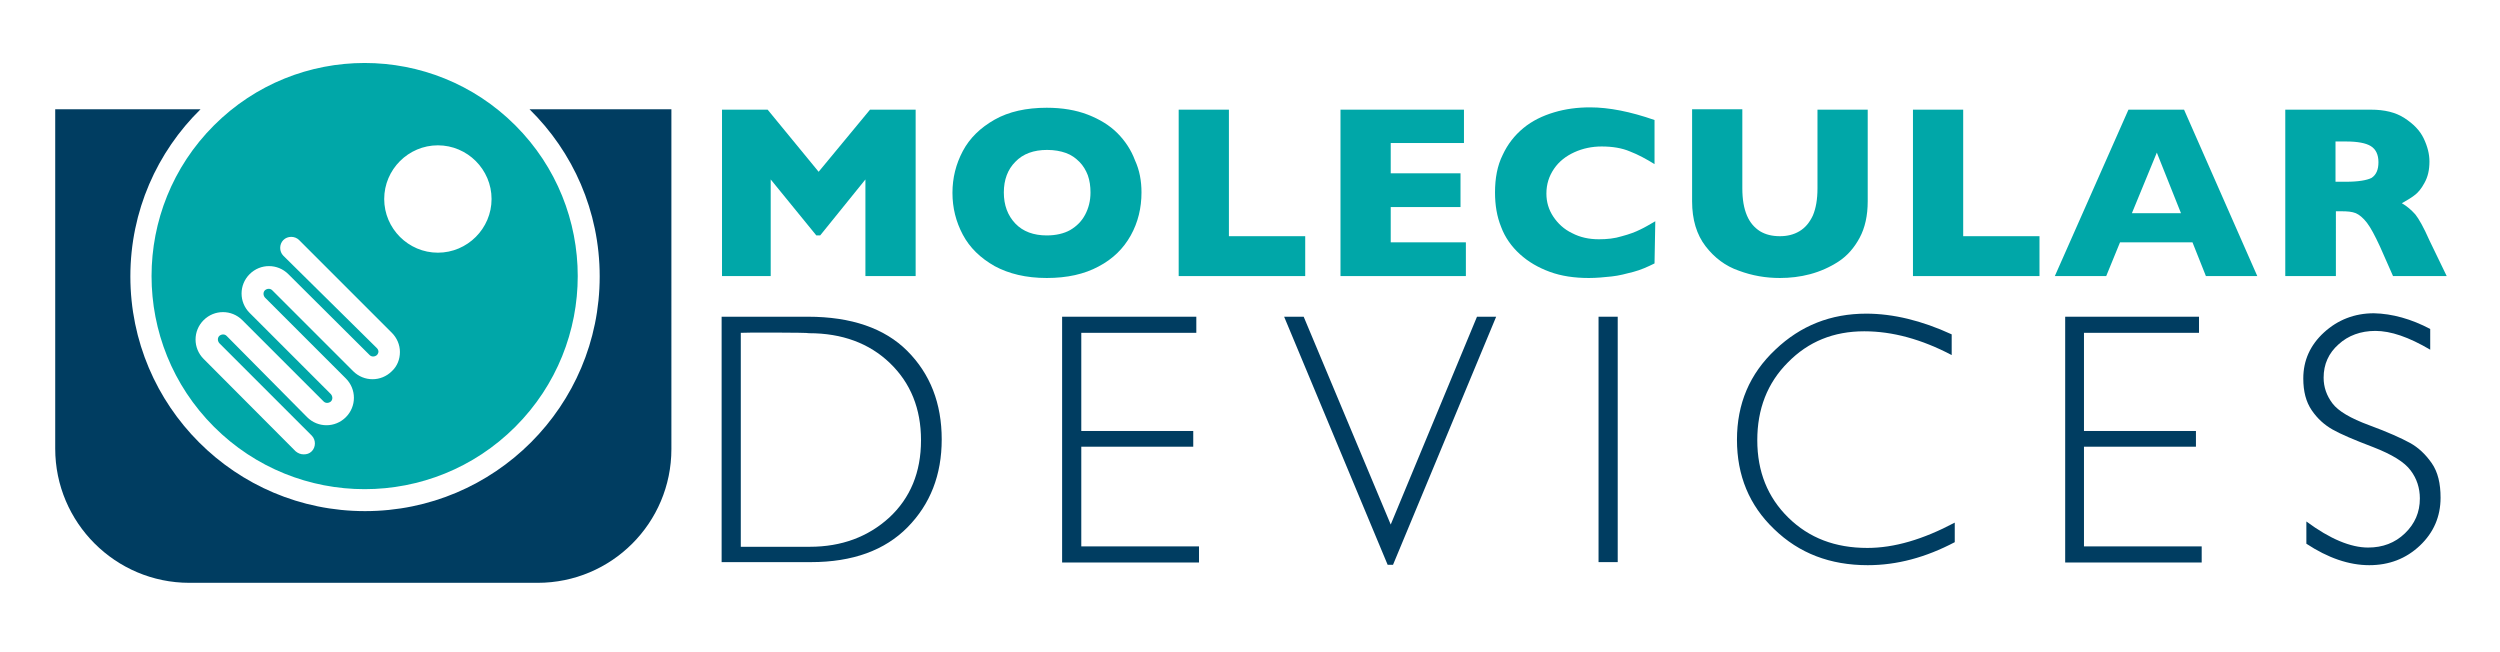
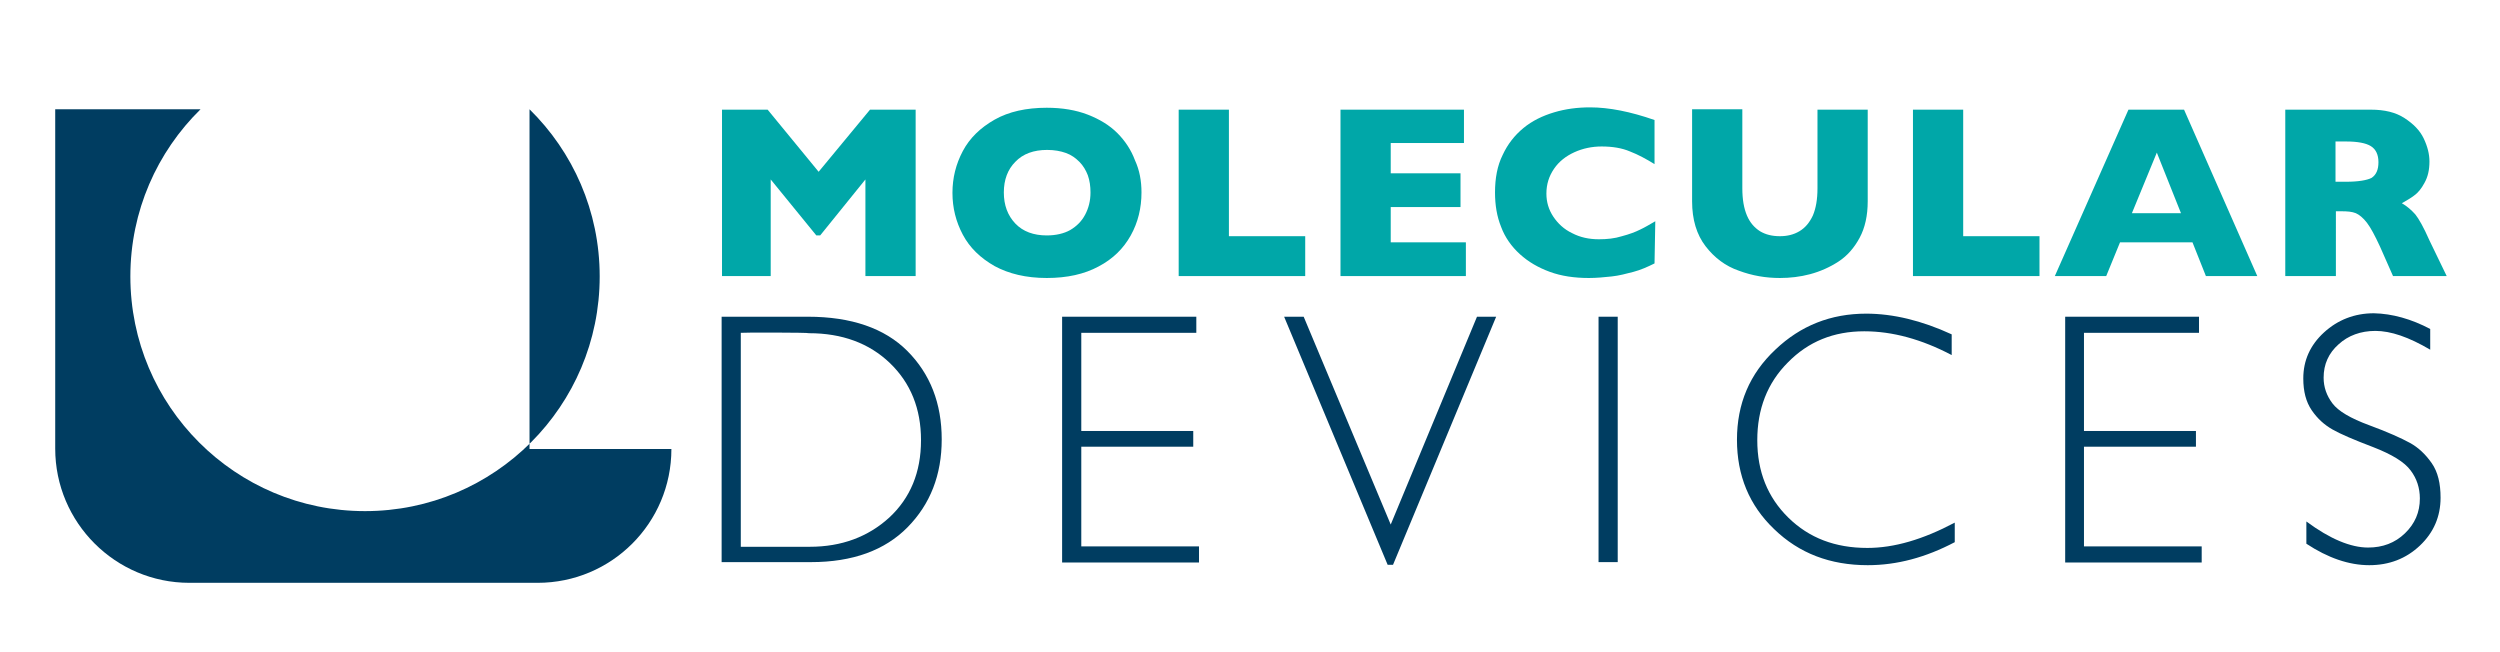
<svg xmlns="http://www.w3.org/2000/svg" version="1.1" id="图层_1" x="0px" y="0px" viewBox="0 0 652 170.1" style="enable-background:new 0 0 652 170.1;" xml:space="preserve">
  <style type="text/css">
	.st0{fill:#00A7A8;}
	.st1{fill:#003D61;}
</style>
  <polygon class="st0" points="238.8,72 225.7,72 225.7,46.8 213.9,61.4 212.9,61.4 201,46.8 201,72 188.3,72 188.3,28.6 200.2,28.6   213.5,44.8 226.9,28.6 238.8,28.6 " />
  <path class="st0" d="M297.7,50.2c0,4-0.9,7.8-2.8,11.2c-1.9,3.4-4.6,6.1-8.4,8.1c-3.7,2-8.2,3-13.5,3c-5.4,0-9.9-1.1-13.6-3.1  c-3.7-2.1-6.5-4.8-8.3-8.2c-1.8-3.4-2.7-7-2.7-10.9c0-3.9,0.9-7.5,2.7-10.9c1.8-3.4,4.6-6.1,8.3-8.2c3.7-2.1,8.3-3.1,13.6-3.1  c4,0,7.6,0.6,10.7,1.8c3.1,1.2,5.7,2.8,7.7,4.8c2,2,3.6,4.4,4.6,7.1C297.2,44.4,297.7,47.2,297.7,50.2 M284.4,50.2  c0-1.6-0.2-3.1-0.7-4.5c-0.5-1.3-1.2-2.5-2.2-3.5c-1-1-2.1-1.8-3.5-2.3s-3-0.8-4.9-0.8c-3.5,0-6.3,1-8.3,3.1c-2,2-3,4.7-3,8  s1,6,3,8.1c2,2.1,4.8,3.1,8.2,3.1c2.4,0,4.5-0.5,6.1-1.4c1.7-1,3-2.3,3.9-4C283.9,54.3,284.4,52.4,284.4,50.2" />
  <polygon class="st0" points="340.4,72 307.4,72 307.4,28.6 320.5,28.6 320.5,61.6 340.4,61.6 " />
  <polygon class="st0" points="382.3,72 349.6,72 349.6,28.6 381.8,28.6 381.8,37.3 362.7,37.3 362.7,45.2 380.9,45.2 380.9,54   362.7,54 362.7,63.2 382.3,63.2 " />
  <path class="st0" d="M431.5,68.7c-1.8,0.9-3.6,1.7-5.5,2.2s-3.8,1-5.7,1.2c-1.9,0.2-3.9,0.4-5.9,0.4c-3.8,0-7.2-0.5-10.2-1.6  c-3-1.1-5.6-2.6-7.8-4.6c-2.2-2-3.9-4.4-4.9-7.1c-1.1-2.7-1.6-5.7-1.6-9c0-3.7,0.6-7,2-9.8c1.3-2.8,3.1-5.1,5.4-7s5-3.2,8-4.1  c3-0.9,6.1-1.3,9.4-1.3c4.9,0,10.5,1.1,16.8,3.3v11.5c-2.1-1.3-4.3-2.5-6.4-3.3c-2.1-0.9-4.6-1.3-7.4-1.3c-2.5,0-4.9,0.5-7.1,1.5  c-2.2,1-4,2.4-5.3,4.3c-1.3,1.9-2,4-2,6.5c0,2.2,0.6,4.2,1.8,6c1.2,1.8,2.8,3.3,4.9,4.3c2.1,1.1,4.4,1.6,7,1.6c2.1,0,4.1-0.2,6-0.8  c1.9-0.5,3.5-1.1,4.7-1.7c1.3-0.6,2.6-1.4,4-2.2L431.5,68.7L431.5,68.7z" />
  <path class="st0" d="M487.1,52.5c0,3.7-0.7,6.9-2.1,9.5c-1.4,2.6-3.2,4.7-5.5,6.2c-2.3,1.5-4.8,2.6-7.4,3.3c-2.6,0.7-5.3,1-7.9,1  c-3.7,0-7.2-0.6-10.7-1.9c-3.5-1.2-6.4-3.4-8.7-6.4c-2.3-3-3.5-6.9-3.5-11.7v-24h13.1v20.6c0,2.9,0.4,5.2,1.2,7.1s2,3.2,3.4,4.1  c1.5,0.9,3.2,1.3,5.2,1.3c1.9,0,3.6-0.4,5.1-1.3s2.6-2.2,3.5-4.1c0.8-1.9,1.2-4.2,1.2-7.1V28.6h13.1L487.1,52.5L487.1,52.5z" />
  <polygon class="st0" points="531.9,72 498.9,72 498.9,28.6 512,28.6 512,61.6 531.9,61.6 " />
  <path class="st0" d="M588.7,72h-13.4l-3.5-8.8h-18.9l-3.6,8.8h-13.4l19.2-43.4h14.5L588.7,72z M568.8,55.6l-6.3-15.8L556,55.6H568.8  z" />
  <path class="st0" d="M638.1,72h-14l-3.4-7.7c-1.3-2.8-2.4-4.9-3.4-6.2s-2-2.1-2.9-2.5c-1-0.4-2.2-0.5-3.7-0.5h-1.5V72H596V28.6h22.3  c3.6,0,6.5,0.7,8.8,2.2c2.3,1.5,4,3.2,5,5.3c1,2.1,1.5,4.1,1.5,6c0,2.2-0.4,4-1.3,5.6c-0.8,1.5-1.7,2.6-2.7,3.3  c-0.9,0.7-2,1.3-3.2,2c1.4,0.8,2.5,1.8,3.5,2.9c0.9,1.1,2.2,3.4,3.7,6.8L638.1,72z M620.3,42.3c0-2-0.7-3.4-2-4.2  c-1.3-0.8-3.5-1.2-6.4-1.2h-2.8v10.5h2.8c3.2,0,5.4-0.4,6.6-1C619.7,45.6,620.3,44.3,620.3,42.3" />
-   <path class="st1" d="M138.1,28.5c11.3,11.1,18.3,26.5,18.3,43.6c0,33.8-27.4,61.2-61.2,61.2c-33.8,0-61.2-27.4-61.2-61.2  c0-17.1,7-32.5,18.3-43.6H14.4V117c0,19.3,15.7,35,35,35h90.8c19.3,0,34.9-15.6,34.9-34.9V28.5H138.1z" />
-   <path class="st0" d="M134.4,32.7C112.7,11,77.5,11,55.8,32.7c-21.7,21.7-21.7,56.9,0,78.6c21.7,21.7,56.9,21.7,78.6,0  C156.1,89.6,156.1,54.4,134.4,32.7z M102.2,96.8c-2.8,2.8-7.3,2.8-10.1,0L71,75.7c-0.5-0.5-1.3-0.5-1.9,0c-0.5,0.5-0.5,1.3,0,1.9  l21.1,21.1c2.8,2.8,2.8,7.3,0,10.1c-2.8,2.8-7.3,2.8-10.1,0L59.1,87.6c-0.5-0.5-1.3-0.5-1.9,0c-0.5,0.5-0.5,1.3,0,1.9l24.1,24.1  c1.1,1.1,1.1,3,0,4.1c-0.6,0.6-1.3,0.8-2.1,0.8s-1.5-0.3-2.1-0.8L53.1,93.6c-2.8-2.8-2.8-7.3,0-10.1c2.8-2.8,7.3-2.8,10.1,0  l21.2,21.2c0.5,0.5,1.3,0.5,1.9,0c0.5-0.5,0.5-1.3,0-1.9L65.1,81.6c-2.8-2.8-2.8-7.3,0-10.1c2.8-2.8,7.3-2.8,10.1,0l21.2,21.1  c0.5,0.5,1.3,0.5,1.9,0c0.3-0.3,0.4-0.7,0.4-0.9s-0.1-0.6-0.4-0.9L73.9,66.7c-1.1-1.1-1.1-3,0-4.1c1.1-1.1,3-1.1,4.1,0l24.2,24.2  c1.3,1.3,2.1,3.1,2.1,5C104.3,93.7,103.6,95.5,102.2,96.8z M114.2,65.9c-7.7,0-14-6.3-14-14c0-7.7,6.3-14,14-14c7.7,0,14,6.3,14,14  C128.2,59.6,121.9,65.9,114.2,65.9z" />
+   <path class="st1" d="M138.1,28.5c11.3,11.1,18.3,26.5,18.3,43.6c0,33.8-27.4,61.2-61.2,61.2c-33.8,0-61.2-27.4-61.2-61.2  c0-17.1,7-32.5,18.3-43.6H14.4V117c0,19.3,15.7,35,35,35h90.8c19.3,0,34.9-15.6,34.9-34.9H138.1z" />
  <path class="st1" d="M188.3,82.6h22.4c11.3,0,20,3,25.9,8.9c6,6,9,13.7,9,23.1c0,9.3-3,16.9-8.9,22.9c-5.9,6-14.3,9.1-25.2,9.1  h-23.3V82.6z M193.2,86.8v55.8h18c8.3,0,15.2-2.6,20.7-7.6c5.5-5.1,8.3-11.8,8.3-20.2c0-8.2-2.7-14.9-8.1-20.1  c-5.4-5.2-12.5-7.8-21.1-7.8C211,86.7,193.2,86.7,193.2,86.8z" />
  <polygon class="st1" points="312,82.6 312,86.8 282,86.8 282,112.4 311.2,112.4 311.2,116.5 282,116.5 282,142.5 312.7,142.5   312.7,146.7 277,146.7 277,82.6 " />
  <polygon class="st1" points="390.2,82.6 363.3,147.3 361.9,147.3 334.9,82.6 340,82.6 362.7,136.8 385.2,82.6 " />
  <rect x="416.9" y="82.6" class="st1" width="5" height="64" />
  <path class="st1" d="M509,87.2v5.4c-7.8-4.1-15.4-6.2-22.8-6.2c-8,0-14.6,2.7-19.9,8.1c-5.4,5.4-8,12.2-8,20.3  c0,8.2,2.7,14.9,8.1,20.2c5.4,5.3,12.2,7.9,20.6,7.9c7,0,14.5-2.2,22.8-6.6v5.1c-7.6,4-15.1,6-22.7,6c-9.8,0-17.9-3.1-24.4-9.4  c-6.5-6.2-9.7-14-9.7-23.3c0-9.4,3.3-17.2,10-23.5c6.6-6.3,14.5-9.4,23.7-9.4C493.7,81.8,501.2,83.6,509,87.2" />
  <polygon class="st1" points="573.5,82.6 573.5,86.8 543.5,86.8 543.5,112.4 572.7,112.4 572.7,116.5 543.5,116.5 543.5,142.5   574.2,142.5 574.2,146.7 538.6,146.7 538.6,82.6 " />
  <path class="st1" d="M633.8,85.8v5.4c-5.6-3.3-10.3-4.9-14.3-4.9c-3.8,0-7.1,1.2-9.6,3.5c-2.6,2.3-3.9,5.2-3.9,8.7  c0,2.5,0.8,4.7,2.3,6.7c1.5,2,4.7,3.9,9.6,5.7c4.9,1.8,8.4,3.4,10.6,4.6c2.2,1.2,4.1,3,5.7,5.3s2.3,5.3,2.3,9  c0,4.9-1.8,9.1-5.4,12.5c-3.6,3.4-8,5.1-13.2,5.1c-5.3,0-10.8-1.9-16.4-5.6v-5.8c6.2,4.6,11.6,6.8,16.1,6.8c3.8,0,7-1.2,9.6-3.7  c2.6-2.5,3.9-5.5,3.9-9.1c0-2.7-0.8-5.2-2.4-7.3c-1.6-2.2-4.9-4.2-9.8-6.1c-5-1.9-8.5-3.4-10.6-4.6c-2.1-1.2-3.9-2.8-5.4-5  c-1.5-2.2-2.2-4.9-2.2-8.3c0-4.7,1.8-8.7,5.4-12c3.6-3.3,8-5,13-5C623.9,81.8,628.9,83.2,633.8,85.8" />
</svg>